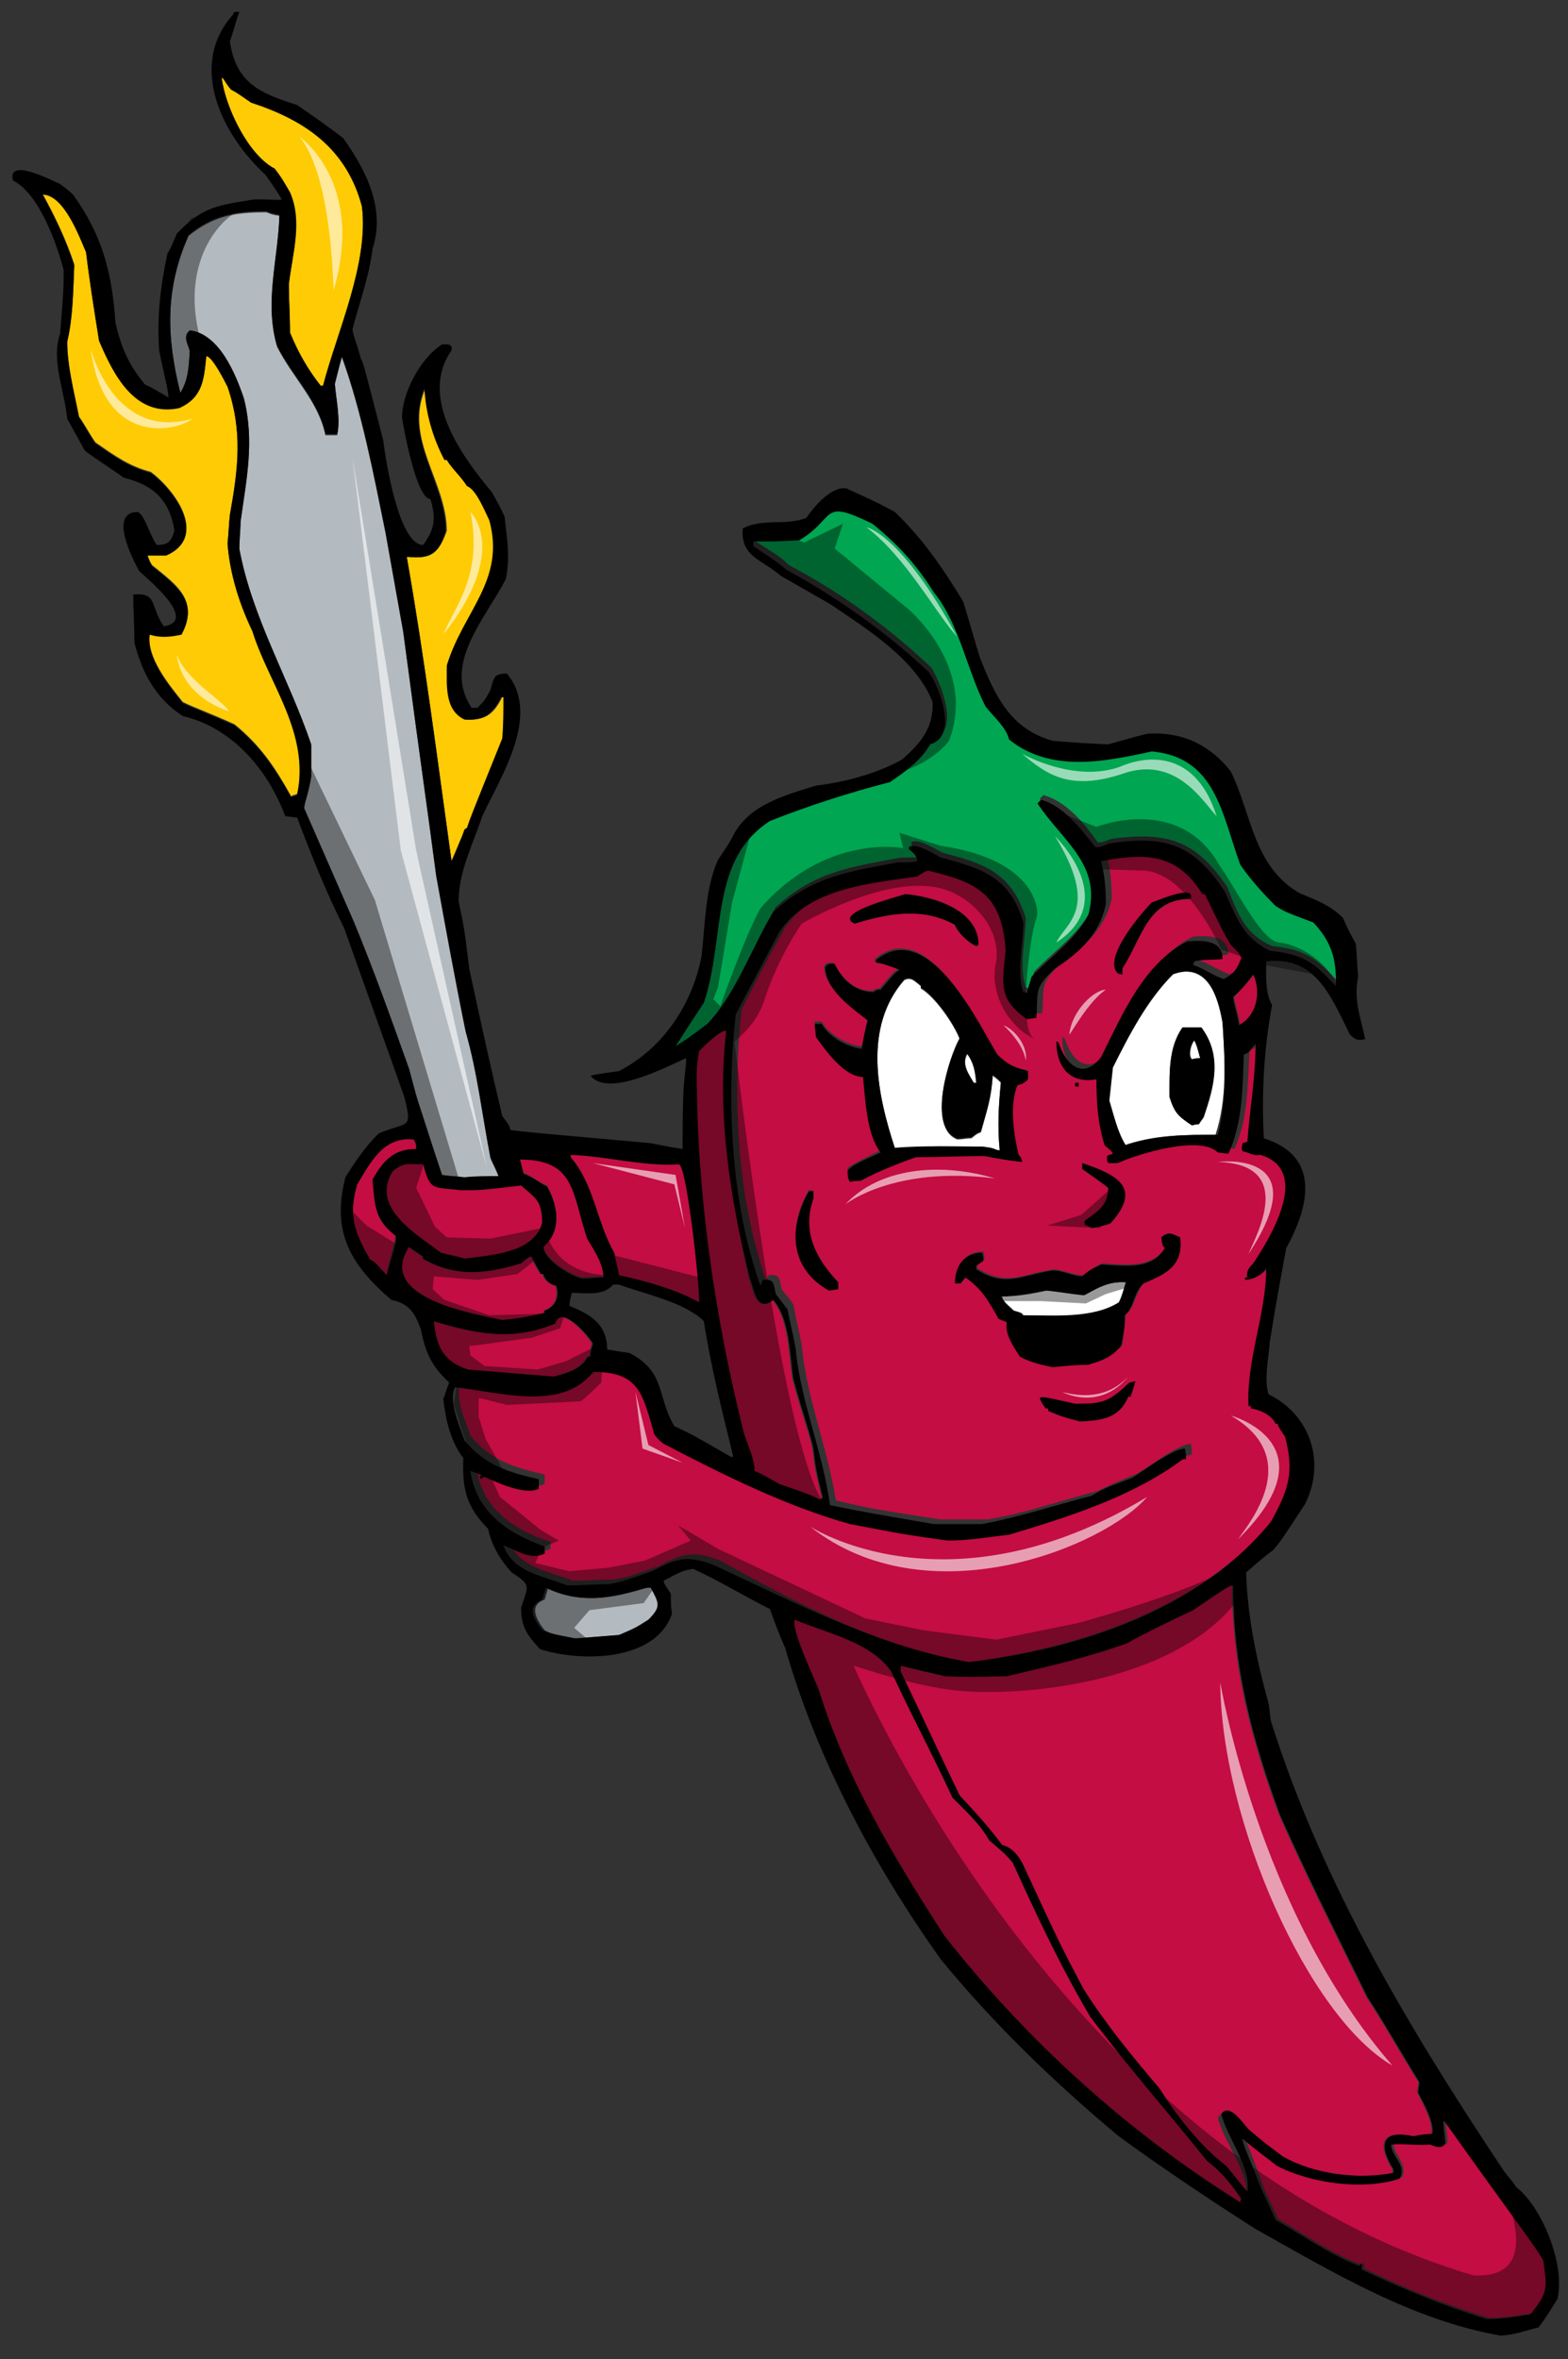
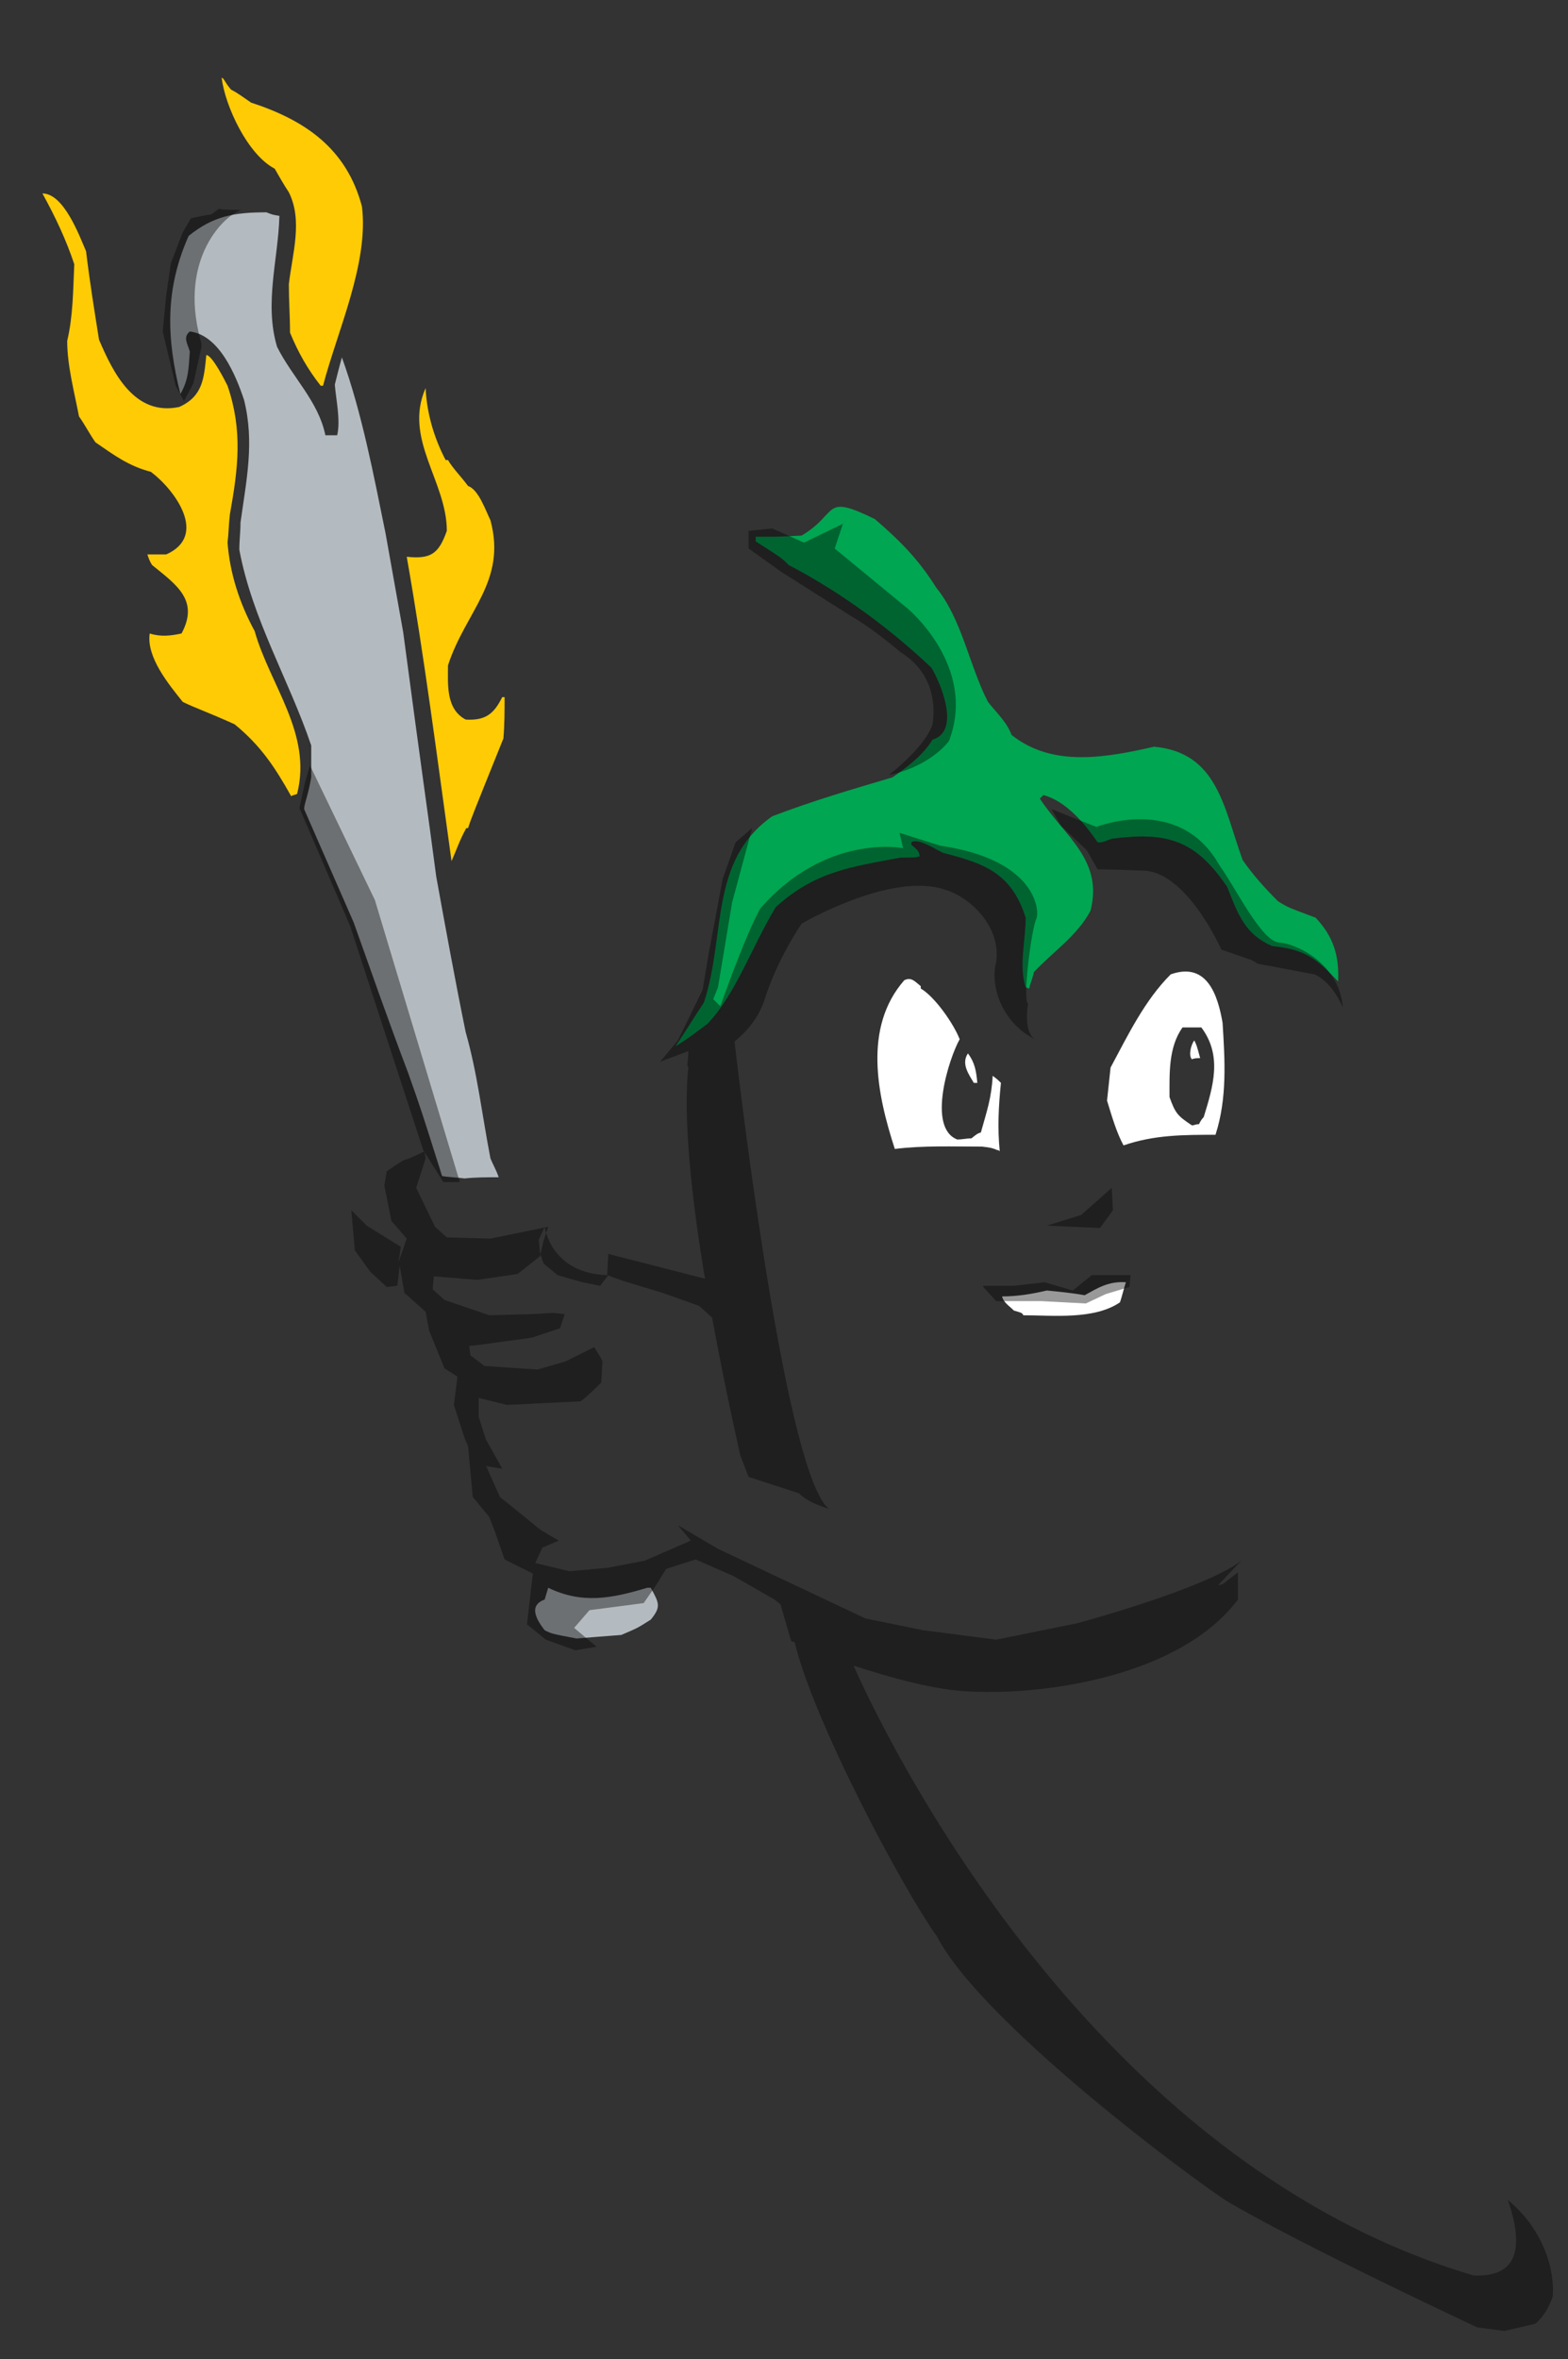
<svg xmlns="http://www.w3.org/2000/svg" version="1.1" id="Layer_1" x="0px" y="0px" width="133px" height="200px" viewBox="0 0 133 200" enable-background="new 0 0 133 200" xml:space="preserve">
  <rect x="0" y="0" width="133" height="200" fill="#333333" stroke="none" />
  <path id="color4" fill="#B4BBC0" d="M55.2,134.6c0.7,1.3,0.9,1.6,0,2.7c-1.1,0.7-1.1,0.7-2.5,1.3c-1.3,0.1-2.6,0.2-3.8,0.3  c-2.1-0.4-2.1-0.4-2.7-0.7c-0.7-0.9-1.4-2.1,0-2.6c0.1-0.3,0.2-0.7,0.3-1c2.9,1.4,5.4,0.9,8.4,0C54.8,134.6,55,134.6,55.2,134.6z   M37.5,99.7c0.6,0.1,1.2,0.1,1.9,0.2c0.9-0.1,1.9-0.1,2.9-0.1c-0.2-0.6-0.5-1.1-0.7-1.6c-0.7-3.6-1.1-7.2-2.1-10.7  c-0.9-4.4-1.7-8.8-2.5-13.2c-0.8-6.1-1.1-7.9-2.8-20.7c-0.5-2.8-1-5.6-1.5-8.4c-1-4.9-2-10.2-3.7-14.9c-0.2,0.7-0.4,1.5-0.6,2.3  c0.1,1.3,0.5,3,0.2,4.3c-0.3,0-0.7,0-1,0c-0.6-2.9-2.8-4.9-4.1-7.5c-1.1-3.7,0.1-7.4,0.2-11.1c-0.6-0.1-0.6-0.1-1.1-0.3  c-2.7,0-4.5,0.3-6.6,2c-2,4.5-1.9,8.6-0.7,13.4c0.7-1.2,0.7-2.2,0.8-3.6c-0.2-0.7-0.6-1.2,0-1.7c2.5,0.3,3.9,3.7,4.6,5.8  c0.9,3.6,0.2,6.8-0.3,10.4c0,0.8-0.1,1.5-0.1,2.3c1.1,5.9,4.2,11,6.1,16.6c0,0.9,0,1.8,0,2.7c-0.3,1.7-0.6,2.2-0.6,2.7  c1.4,3.2,2.8,6.4,4.2,9.6c1.5,4.2,3,8.5,4.6,12.7C35.7,94,35.7,94,37.5,99.7z" />
  <path id="fill" fill="#FFFFFF" d="M95.5,108.7c-0.2,0.6-0.3,1.1-0.5,1.7c-2.2,1.5-5.7,1.1-8.2,1.1c-0.1-0.2-0.1-0.2-0.8-0.4  c-0.4-0.4-0.9-0.7-1-1.2c1.3,0,2.5-0.2,3.8-0.5c1,0.1,2.1,0.2,3.2,0.4C93.1,109.2,94,108.6,95.5,108.7z M84.6,97.5  c-0.5-0.2-0.5-0.2-1.3-0.3c-2.5,0-5-0.1-7.4,0.2c-1.5-4.6-2.7-10.3,0.8-14.3c0.6-0.3,0.9,0.1,1.4,0.5c0,0.1,0,0.1,0,0.2  c1.2,0.7,2.8,3,3.3,4.3c-0.9,1.6-2.8,7.5-0.2,8.5c0.4,0,0.8-0.1,1.2-0.1c0.5-0.4,0.5-0.4,0.8-0.5c0.5-1.8,0.9-2.9,1-4.8  c0.4,0.3,0.4,0.3,0.7,0.6c-0.2,2-0.3,3.8-0.1,5.8C84.7,97.5,84.7,97.5,84.6,97.5z M103.7,86.7c0.2,3.2,0.4,6.4-0.6,9.5  c-2.7,0-5.2,0-7.8,0.9c-0.6-1.1-1-2.5-1.4-3.8c0.1-0.9,0.2-1.9,0.3-2.8c1.5-2.8,2.9-5.7,5.1-7.9C102.4,81.5,103.3,84.4,103.7,86.7z   M101.9,87.1c-0.6,0-1.1,0-1.6,0c-1.2,1.7-1.1,3.9-1.1,5.9c0.5,1.4,0.7,1.6,1.9,2.4c0.2,0,0.3-0.1,0.6-0.1c0.1-0.2,0.2-0.4,0.4-0.6  C102.9,92.1,103.7,89.5,101.9,87.1z M82.9,91.8c-0.1-1-0.2-1.7-0.8-2.5c-0.6,0.9,0.1,1.8,0.5,2.5C82.7,91.8,82.8,91.8,82.9,91.8z   M101.1,89.8c0.2-0.1,0.5-0.1,0.7-0.1c-0.3-1.1-0.3-1.1-0.5-1.5C101,88.6,100.8,89.5,101.1,89.8z" />
  <path id="color3" fill="#00A651" d="M60,86.8c-1.6,1.2-1.6,1.2-2.7,1.9c0.8-1.2,1.6-2.5,2.4-3.7c1.9-5.7,0.4-12,5.8-15.8  c3.4-1.3,6.8-2.3,10.2-3.3c1.3-0.9,2.6-1.9,3.4-3.2c2.4-0.7,0.7-4.8-0.1-6.1c-3.6-3.4-7.7-6.4-12.1-8.7c-0.6-0.6-0.6-0.6-2.8-2  c0-0.1,0-0.3,0-0.4c2.1,0,2.1,0,3.9-0.1c3.2-1.9,1.7-3.6,6.2-1.4c2.1,1.8,3.7,3.4,5.2,5.8c2.2,2.7,2.8,6.6,4.4,9.7  c0.7,0.9,1.6,1.7,2,2.8c3.5,2.8,8.1,1.9,12.1,1c5.4,0.5,5.9,5.2,7.5,9.6c0.9,1.3,1.9,2.4,3,3.5c0.8,0.5,0.8,0.5,3.2,1.4  c1.5,1.6,2,3.2,1.9,5.4c-1.9-2-2.8-2.7-5.6-3c-2.3-1-2.9-2.7-3.8-5c-2.7-4-5.1-4.7-9.8-4.1c-0.3,0.1-0.9,0.4-1.2,0.3  c-1.1-1.6-2.7-3.5-4.6-4c-0.1,0.1-0.2,0.2-0.3,0.3c2.1,3.2,5.4,5.2,4.3,9.5c-1.1,2.1-3.2,3.5-4.8,5.2c-0.1,0.5-0.3,0.9-0.4,1.4  c-0.1,0-0.2-0.1-0.3-0.1c-0.6-1.8,0-4,0-5.9c-1.2-3.8-3.5-4.6-7-5.5c-0.5-0.2-2.1-1.3-2.7-0.9c0,0.1,0,0.1,0,0.2  c0.3,0.3,0.7,0.5,0.7,1c-0.4,0.1-0.4,0.1-1.6,0.1c-4.3,0.8-7.3,1.2-10.6,4.2C63.8,80.2,62.4,84.3,60,86.8z" />
-   <path id="color2" fill="#C40D42" d="M130.9,191.6c0.3,2.2,0.5,2.7-0.9,4.5c-1.2,0.2-2.4,0.4-3.7,0.4c-3.6-1.1-7.2-2.5-10.6-4.2  c0-0.2,0-0.3,0-0.5c-0.1,0.1-0.2,0.1-0.2,0.2c-2.5-0.9-4.9-2.6-7.1-3.9c-0.4-0.9-0.8-1.7-1.2-2.6c-0.9-2.6-1.6-4.2-1.6-4.3  c1,0.7,1.9,1.5,2.9,2.3c2.9,1.5,7.3,2,10.4,1.1c0.6-1.1-0.7-1.9-0.7-2.9c1-0.1,2.1,0.1,3.3,0c0.5,0.2,1,0.3,1.3-0.1  c-0.2-1.9-0.2-1.9-0.1-1.9C128.4,188,130,190.1,130.9,191.6z M102.4,183.2c-3.3-4.1-6.8-8.1-9.9-12.2c-2.5-4.2-4.6-8.7-6.6-13.1  c-0.6-0.7-0.6-0.7-2-1.9c-0.7-1.3-2.1-2.6-3.1-3.6c-2.4-5.1-3.4-6.8-5.2-10.7c-1.7-2.5-5.6-3.3-8.2-4.4c-0.3,0.9,1.7,5,2.1,6.1  c2.3,7.4,6.4,14.2,10.6,20.7c7,8.9,15.5,16.6,25.1,22.6c0-0.1,0.1-0.1,0.2-0.1C104.4,185.1,103.6,184.1,102.4,183.2z M105.8,180.5  c1.3,1.1,1.3,1.1,2.9,2.3c2.6,1.5,6.4,2,9.4,1.4c0-0.1,0-0.2,0-0.3c-1.3-2.1-1-3.4,1.7-2.8c0.5-0.1,1-0.2,1.6-0.2  c0.2-1-0.8-2.7-1.2-3.5c0-0.3,0.1-0.6,0.1-0.9c-1.5-2.4-2.9-4.9-4.4-7.2c-2.5-5.1-5.1-10.2-7.4-15.4c-2.4-6.5-4-12.6-4-19.5  c-0.3,0-0.3,0-3.4,2.1c-1.9,0.9-3.8,1.8-5.6,2.8c-3.3,1.2-6.8,2-10.2,2.8c-1.6,0-2.2,0.1-5.2,0c-1.3-0.3-2.6-0.6-3.8-0.9  c0,0.1,0,0.3,0,0.5c1.7,3.5,3.3,7,5,10.5c1.3,1.4,2.5,2.7,3.6,4.2c0.8,0.2,1.3,0.8,1.7,1.5c3.2,6.9,3.2,6.9,5.2,10.7  c1.9,3,4.2,5.8,6.5,8.5c1.4,2.3,3.5,4.9,5.6,6.5c0.6,0.7,1.2,1.5,1.8,2.2c0.2-1.7-2-4.4-2.4-6.3C104.3,178.2,105.5,180,105.8,180.5z   M82.2,140.9c-7.6-1.3-14.5-4.9-21.1-8.6c-2.3-0.9-3.2-0.6-5.3,0.5c-2.6,0.9-2.6,0.9-3.7,1.1c-1.2,0-2.3,0.1-3.5,0.1  c-2-0.8-4.7-1.1-5.4-3.4c1.1,0.5,2.3,1.3,3.5,0.7c0-0.2,0-0.4,0-0.6c-3.2-1-5.9-2.9-6.3-6.4c0.3,0.1,0.6,0.3,1,0.4  c-0.1,0-0.1,0.1-0.2,0.1c0,0.1,0.1,0.1,0.1,0.2c0.1-0.1,0.2-0.1,0.3-0.2c1.1,0.5,3.4,1.6,4.6,1c0-0.3,0-0.6,0-0.8  c-2.6-0.6-4.6-1.2-6.3-3.3c-0.4-1.2-1.4-3.3-0.8-4.5c3.6,0.4,9,2,11.7-1.3c3.9,0,4.2,1.8,5.2,5.3c0.3,0.5,0.3,0.5,0.8,0.8  c5,2.6,10.4,5.3,15.8,6.8c4.7,0.9,4.7,0.9,8.3,1.4c1.7,0,3.5-0.2,5.2-0.5c5-1.5,10.4-3.2,14.6-6.3c0.1,0,0.3-0.1,0.4-0.1  c0-0.5,0-0.5-0.1-0.9c-1,0-3.5,1.9-4.5,2.5c-2.4,1-2.4,1-3.4,1.5c-3.1,0.8-6.2,1.9-9.3,2.4c-1.4,0-2.7,0-4.1,0  c-5.8-0.9-5.8-0.9-8.8-1.6c-0.7-4.5-2.5-8.7-2.9-13.2c-0.2-1.1-0.5-2.2-0.7-3.4c-0.3-0.5-0.7-0.9-1-1.3c-0.2-0.9-0.1-1.3-1.1-1.2  c-0.1,0.2-0.2,0.3-0.2,0.5c-2.5-7.1-2.9-15.6-2.1-23c1.2-2.4,2.4-4.7,3.7-7c2.6-3.7,7.6-4.1,11.7-4.7c0.3-0.2,0.6-0.3,0.9-0.5  c4.3,1,6.3,2,6.6,6.8c-0.3,2.9-0.6,4.1,1.8,5.8c0.2-0.1,0.5-0.1,0.8-0.1c0.2-2.2-0.3-2.5,1.6-4.2c1.9-1.4,3.7-2.9,4.3-5.5  c0-1.2-0.1-2.4-0.4-3.6c3.7-0.7,6.4-0.8,8.6,2.8c0.1,0,0.1,0,0.2,0c1.6,3.4,1.6,3.4,2.2,4.3c0.7,0.7,0.7,0.7,0.9,1.1  c-0.4,1-0.6,1.3-1.5,1.8c-0.9-0.3-1.7-0.9-2.6-1.2c0-0.1,0.1-0.2,0.1-0.3c0.8-0.2,1.6,0,2.4-0.2c0-1.6-1.7-1.6-3-1.5  c-3.7,1.8-5.6,6.2-7.3,9.8c-1.5,2-3,0.8-3.6-1.2c-0.1,0-0.2-0.1-0.2-0.1c0,2.1,1.1,3.6,3.4,3.2c0,2,0.2,3.7,0.7,5.6  c0.6,0.5,0.6,0.5,0.7,0.7c-0.2,0.1-0.3,0.1-0.5,0.2c0,0.4,0,0.4,0.1,0.6c0.3,0,0.6,0,0.8,0c1.8-0.8,7-2.4,8.5-0.9  c0.3,0,0.6,0,0.9,0.1c1.2-2.6,1.1-5.5,1.3-8.4c0.6-0.1,0.6-0.5,1-0.9c0,2.7-0.4,5.5-0.7,8.3c-0.1,0-0.3,0-0.4,0.1  c-0.1,0.5-0.1,0.5,0,0.7c0.6,0,0.8,0.4,1.5,0.3c4.5,1.2,0.9,7-0.6,9.2c-0.4,0.4-0.6,0.7-0.5,1.2c-0.1,0-0.2,0-0.2,0  c0,0.1,0,0.1,0,0.2c0.7,0,1.6-0.4,1.8-1c0,3.9-1.7,7.8-1.5,11.7c0.1,0,0.1,0,0.2,0c0,0.1,0,0.1,0,0.2c0.8,0.1,1.7,0.6,2.1,1.3  c0.1,0,0.1,0,0.2,0c0.1,0.3,0.1,0.3,0.6,1.1c0.8,3,0.2,4.5-1.2,7.2C101.7,136.5,91.4,139.7,82.2,140.9z M94.9,82.6  c0.1,0,0.2,0,0.3,0c0-0.2,0-0.3,0-0.5c1.7-2.6,2.1-5.9,5.8-5.9c0.4-1.3-2.9,0.2-3.3,0.3C97,77.4,93.6,81.3,94.9,82.6z M91.8,98.6  c0,0.1,0,0.3,0,0.5c0.7,0.5,1.5,1.1,2.2,1.6c0,1.5-0.9,2-2,2.8c0,0.1,0,0.2,0,0.3c0.2,0.1,0.4,0.2,0.6,0.3c0.6-0.1,1.1-0.2,1.6-0.4  C96.9,100.7,94.8,99.7,91.8,98.6z M91.2,92.1c0.1,0,0.2,0,0.3,0c0-0.1,0-0.2,0-0.3c-0.1,0-0.2,0-0.3,0C91.2,91.9,91.2,92,91.2,92.1z   M72.5,78.3c2.9-0.9,5.8-1.4,8.5,0.1c0.2,0.6,1.1,1.5,1.8,1.8c0.1,0,0.1-0.1,0.2-0.1c0-3-3.9-4.1-6.2-4.3  C76.6,75.9,70.5,77.4,72.5,78.3z M71.1,108.7c-1.9-2-3.2-4.3-2.1-7.2c0-0.2,0-0.4,0-0.6c-0.1,0-0.3,0-0.4,0c-1.7,3-1.7,6.5,1.7,8.4  c0.3,0,0.6-0.1,0.8-0.1C71.1,109.1,71.1,108.9,71.1,108.7z M83.5,98c1,0.2,2,0.4,3.1,0.4c-0.1-0.4-0.1-0.4-0.3-0.6  c-0.4-1.8-0.8-4.2-0.1-5.9c0.4-0.1,0.6-0.2,0.9-0.5c0-0.2,0-0.5,0-0.7c-1.2-0.2-1.8-0.5-2.6-1.4c-1.5-2.4-5.8-11.8-10.3-8  c0,0.1,0,0.1,0,0.2c0.6,0.1,0.6,0.1,2,0.6c-0.5,0.4-0.5,0.4-1.6,1.7c-0.3,0-0.3,0-0.6,0.2c-1.6,0-2.6-1.1-3.3-2.4  c-0.4,0-0.6,0-0.8,0.3c0,1.9,2.4,3.5,3.7,4.4c-0.2,0.8-0.3,1.6-0.5,2.4c-1.2-0.1-2.8-1-3.4-2.1c-0.2,0-0.4,0-0.6,0  c0,0.4,0.1,0.8,0.1,1.1c0.8,1.1,2.4,3.4,4,3.4c0.2,1.8,0.3,4.8,1.5,6.4c-2.2,1.1-2.2,1.1-2.8,1.5c0,0.5,0,0.6,0.2,1  c0.3,0,0.6-0.1,0.9-0.1c1.6-0.8,3-1.4,4.7-2C79.7,98,81.6,98,83.5,98z M96.2,117.2c-0.2,0-0.3,0.1-0.5,0.1c-1.7,1.6-2.2,1.7-4.5,1.7  c-2.7-0.6-2.7-0.6-3-0.5c0.1,0.4,0.3,0.6,0.5,0.9c0.1,0,0.1,0,0.2,0c0,0.1,0,0.1,0,0.2c1.2,0.5,1.2,0.5,2.7,0.9  c1.8-0.1,3.3-0.2,4.1-2.1c0.1,0,0.1,0,0.2,0C96.1,117.6,96.1,117.6,96.2,117.2z M100.1,104.9c-0.5-0.2-0.9-0.6-1.5-0.1  c0.1,0.7,0.1,0.7,0.3,0.9c-1.2,1.9-3.5,1.5-5.4,1.4c-0.7,0.3-1.1,0.6-1.6,1c-0.8,0-1.6-0.4-2.5-0.5c-2.7,0.4-4,1.5-6.5-0.1  c0-0.1,0-0.2,0-0.3c0.2-0.1,0.4-0.3,0.6-0.4c0-0.4,0-0.4-0.1-0.7c-1.5,0-2.3,1.1-2.3,2.6c0.1,0,0.3,0,0.5,0c0.1-0.2,0.2-0.3,0.4-0.5  c1.4,1,1.9,1.9,2.8,3.5c0.2,0.1,0.5,0.2,0.7,0.3c-0.2,1,0.7,2.1,1.1,2.9c0.9,0.5,1.8,0.7,2.8,0.9c1-0.1,2-0.1,3-0.2  c1.3-0.4,1.9-0.6,2.8-1.6c0.2-1.6,0.2-1.6,0.3-2.6c0.8-0.6,0.8-1.9,1.6-2.7C98.9,108,100.4,107.3,100.1,104.9z M59.2,89.1  c-0.1,0.6-0.2,1.2-0.2,1.8c0,10.3,1.5,20.6,4,30.6c0.3,1,0.9,2.1,0.9,3.2c0.5,0.2,0.5,0.2,2.1,1.1c2.6,0.9,2.6,0.9,3.4,1.3  c0.1,0,0.2-0.1,0.3-0.1c-0.6-2.5-0.6-2.5-0.8-4.2c-0.3-1.4-0.8-2.6-1.7-5.9c-0.3-2-0.3-5.1-1.7-6.7c-1.4,1.1-1.6-0.8-2-1.9  c-1.5-6.7-2.6-14-1.8-20.9C61.1,87.2,59.6,88.8,59.2,89.1z M46.9,116.7c1.1-0.3,2.3-0.6,2.9-1.7c0.1,0,0.1,0,0.2,0  c0-0.4,0.1-0.8,0.2-1.1c-0.3-0.6-2.7-3.4-3.2-1.7c-3.6,1.5-6.6,0.9-10.3-0.2c0.2,2.1,0.7,3.5,2.9,4.2  C42.1,116.3,44.5,116.5,46.9,116.7z M46.1,111.3c0-0.1,0-0.2,0-0.2c0.9-0.3,1.3-1.1,1-2.1c-0.5-0.1-1-0.5-1.1-1c-0.1,0-0.2,0-0.2,0  c-0.3-0.5-0.6-1-0.8-1.5c-0.3,0.1-0.3,0.1-0.9,0.6c-3,0.9-5.5,1.2-8.3-0.4c0-0.1,0-0.1,0-0.2c-0.2-0.1-0.2-0.1-1.2-0.8  c-2.7,4.4,5.8,5.7,8,6.2C43.8,111.8,45,111.6,46.1,111.3z M52.5,108.1c2.3,0.5,4.8,1.2,6.8,2.3c0.1-0.9-1-11.4-1.7-11.7  c-3,0.2-6.2-0.7-9.2-0.8c0,0.1,0,0.1,0,0.2c2,2.3,2.2,5.5,3.7,8.1C52.2,106.8,52.3,107.5,52.5,108.1z M46.4,100.5  c0.9,1.6,1.3,3.7-0.3,5.1c0,1.1,2.3,2.5,3.3,2.7c0.6,0,1.2-0.1,1.8-0.1c-0.1-1.3-0.7-2.1-1.4-3.3c-1.3-3.8-1-6.7-5.7-6.7  c0.1,0.4,0.2,0.8,0.3,1.2C45.3,99.8,45.5,100.1,46.4,100.5z M31.6,100c0.9-1.6,1.8-2.6,3.7-2.6c0-0.4,0-0.4-0.2-0.8  c-2.6-0.3-3.7,2-4.8,3.8c-0.8,2.7-0.2,4.1,1.1,6.4c0.3,0.1,0.3,0.1,1.4,1.3c0.1-1,0.7-2.5,0.7-3.4C31.8,103.4,31.8,102.4,31.6,100z   M35.9,98.7c-1.2,0-1.7-0.2-2.6,0.6c-1.9,3.1,2,5.3,4.1,6.9c0.7,0.2,1.4,0.3,2,0.5c2.3-0.3,6-0.5,6.6-3.1c-0.1-1.8-0.4-1.9-1.8-3.1  c-3.4,0.3-3.4,0.3-5.1,0.3C36.8,100.5,36.5,101,35.9,98.7z M104.7,84.5c0,0.5,0.3,1.2,0.5,2.4c1.5-0.7,1.8-2.8,1.2-4.3  C105.8,83.3,105.3,83.9,104.7,84.5z" />
  <path id="color1" fill="#FFCB05" d="M38.3,73c-1.2-8.6-2.3-17.3-3.8-25.8c2,0.2,2.7-0.2,3.4-2.2c0-4.2-3.7-7.8-1.8-12.1  c0.1,2.1,0.7,4.2,1.7,6.1c0.1,0,0.1,0,0.2,0c0.4,0.7,1.2,1.5,1.7,2.2c0.9,0.3,1.5,2.1,1.9,2.9c1.4,5.2-2.1,7.7-3.6,12.3  c0,1.6-0.2,3.7,1.5,4.6c1.7,0.1,2.4-0.5,3.1-1.9c0.1,0,0.1,0,0.2,0c0,1.2,0,2.3-0.1,3.5c-2.7,6.7-2.7,6.7-3,7.6  c-0.1,0-0.2,0-0.2,0.1C39,71.2,38.7,72.1,38.3,73z M19.3,46c0.1-0.8,0.1-1.6,0.2-2.4c0.7-3.9,1.1-7.1-0.2-10.9  c-0.2-0.4-1.3-2.6-1.8-2.6c-0.2,2-0.3,3.5-2.3,4.4c-3.8,0.8-5.6-2.9-6.8-5.7c-0.4-2.5-0.8-5-1.1-7.5c-0.6-1.4-1.9-4.9-3.7-4.9  c1.1,2,2,3.9,2.7,6c-0.1,2.2-0.1,4.4-0.6,6.5c0,2.1,0.6,4.3,1,6.4c0.5,0.7,0.9,1.5,1.4,2.2c1.6,1.1,2.8,2,4.7,2.5  c2,1.5,4.9,5.4,1.3,7c-0.6,0-1.1,0-1.6,0c0.1,0.3,0.2,0.6,0.4,0.9c2.1,1.7,4,3,2.5,5.8c-0.9,0.2-1.8,0.3-2.7,0  c-0.3,2,1.6,4.3,2.8,5.8c1,0.5,2.2,0.9,4.4,1.9c2.2,1.8,3.4,3.6,4.8,6.1c0.1-0.1,0.3-0.1,0.5-0.2c1.3-5.1-2.3-9.2-3.6-13.8  C20.3,51.1,19.5,48.6,19.3,46z M24.5,24.1c0,1.4,0.1,2.7,0.1,4.1c0.7,1.7,1.5,3.1,2.6,4.5c0.1,0,0.1,0,0.2,0  c1.2-4.6,3.9-10.4,3.3-15.2c-1.3-4.9-4.8-7.3-9.4-8.8c-0.6-0.4-1.1-0.8-1.7-1.1c-0.6-0.7-0.6-1-0.8-1c0.3,2.4,2.2,6.5,4.5,7.7  c0.4,0.7,0.8,1.4,1.2,2C25.7,18.7,24.8,21.5,24.5,24.1z" />
-   <path id="outline" d="M132.1,194.9c-1,1.6-1,1.6-1.6,2.4c-2.2,0.6-2.2,0.6-3.2,0.7c-7.5-1.3-14.3-5.4-20.9-9.1  c-3.9-2.5-7.8-5.1-11.5-7.8c-5.4-4.5-10.6-9.5-15.1-15c-5.7-8-10.5-17-13.2-26.4c-0.5-1.1-0.9-2.2-1.3-3.3c-2.2-1.1-4.3-2.4-6.5-3.4  c-1,0.1-1.7,0.6-2.5,1c0,0.2,0,0.2,0.6,1.1c0,0.6,0,1.1,0.1,1.7c-1.4,4.1-7.8,4.1-11.2,3c-1.1-1.2-1.6-1.9-1.6-3.5  c0.6-1.9,0.9-1.9-0.8-3c-1-1.1-1.7-2.3-2-3.7c-1.9-1.9-2.2-3.5-2.1-6c-1.1-1.4-1.5-3.3-1.7-5c0.2-0.5,0.3-0.9,0.5-1.4  c-1.5-1.4-2-2.5-2.4-4.5c-0.5-1.4-1-2.2-2.5-2.5c-3.5-3-5.1-5.8-3.9-10.4c0.8-1.3,1.7-2.6,2.8-3.7c2.5-1.1,2.9-0.2,2.2-3.1  c-1.7-4.8-3.4-9.5-5.1-14.3c-1.5-3-2.8-6.2-4-9.4c-0.3,0-0.7-0.1-1-0.1c-1.5-4-4.5-7.5-8.7-8.5c-2.3-1.5-3.4-3.6-4.1-6.2  c0-1.4-0.1-2.8-0.1-4.1c2.1-0.2,1.4,1,2.6,2.7c3-0.5-1.5-4.1-2.1-4.7c-0.6-1.1-2.6-5-0.1-5c0.6,0.3,1,2,1.6,2.8c1,0,1.2-0.3,1.5-1.2  c-0.4-2.6-1.8-3.9-4.3-4.5c-0.8-0.6-2.7-1.8-3.3-2.3c-0.5-0.9-1-1.8-1.5-2.7c-0.2-2.3-1.4-5-0.6-7.2c0.3-3.8,0.3-3.8,0.3-5.4  c-0.6-2.3-2.1-6.5-4.3-7.6c-0.5-2,3.3,0,4,0.3c0.4,0.3,0.8,0.6,1.1,0.9c2.5,3.5,3.3,6.6,3.6,10.9c0.5,2.1,1.1,3.5,2.5,5.2  c0.7,0.3,1.3,0.7,2,1.1c-0.1-1-0.3-1.5-0.8-4c-0.2-2.8,0.1-5.4,0.7-8.2c0.3-0.5,0.3-0.5,0.8-1.7c2.2-2.3,3.5-2.4,6.6-2.9  c1.8,0,2,0.1,2.3,0c-0.4-0.7-0.9-1.4-1.4-2.1c-3.7-3.4-6.6-9.3-2.7-13.6C19.7,1,20,1,20.3,1c-0.3,0.8-0.5,1.7-0.8,2.5  C20,7,22,7.9,25.2,8.9c1.3,0.9,2.6,1.8,3.9,2.8c2,2.8,3.6,6,2.5,9.4c-0.3,2.4-1.1,4.5-1.7,6.8c0,0.4,0.5,1.6,0.7,2.5  c0.2,0.3,0.2,0.3,1.9,6.9c0.2,1.6,1.3,8.9,3.4,8.9c1-1.4,1.1-2.3,0.6-3.9c-1.2,0-2.3-6.2-2.4-6.9c0-2.1,1.6-5.1,3.4-6.2  c0.4,0,0.9-0.1,0.8,0.5c-2.8,4,0.9,9,3.4,12c0.4,0.7,0.8,1.4,1.1,2.1c0.2,1.9,0.5,3.4,0.1,5.3c-1.7,3.3-5.4,7.2-2.9,10.9  c0.1,0,0.3,0,0.5,0c0.6-0.6,0.6-0.6,1.1-1.5c0.3-1.1,0.3-1.4,1.4-1.4c2.9,3.5-0.5,8.7-2.1,12.1c-0.8,2.4-2,4.7-2,7.2  c0.5,2.4,0.5,2.4,0.9,5.7c0.9,4.2,1.8,8.3,2.8,12.5c0.6,0.8,0.6,0.8,0.7,1.2c1.4,0.2,7.5,0.7,11.8,1.1c2.1,0.4,2.1,0.4,2.8,0.5  c0-1.8,0-3.6,0.1-5.4c0.2-1.9,0.2-1.9,0.2-2.3c-1.4,0.6-6.6,3.4-8.1,1.5c0.3-0.1,0.3-0.1,2.4-0.4c3.7-1.9,6.2-5.6,7-9.7  c0.3-2.5,0.3-5.8,1.4-8.2c0.4-0.6,0.8-1.2,1.1-1.7c1.3-2.9,4.3-3.7,7.2-4.6c2.5-0.3,5.1-1,7.3-2.2c1.6-1.4,2.7-2.7,2.6-4.9  c-1.4-3.6-5.6-6.2-8.7-8.3c-1.4-0.8-2.8-1.6-4.2-2.4c-1.6-1.4-3.4-1.6-3.2-4c1.7-0.9,3.6-0.2,5.4-0.9c0.6-0.9,2.1-2.7,3.4-2.5  c0.8,0.4,2.1,0.9,4.1,2c2.4,2.3,4.1,4.8,5.8,7.6c0.5,1.6,0.9,3.1,1.4,4.7c1.3,3.3,2.6,6.1,6.2,7.1c2.5,0.2,2.5,0.2,4.7,0.3  c1.1-0.3,2.1-0.6,3.3-0.9c2.9-0.2,5.3,0.9,7.1,3.2c1.8,3.7,1.9,8,5.8,10.3c1.4,0.6,2.6,1,3.7,2.1c0.3,0.7,0.7,1.5,1.1,2.2  c0.1,0.9,0.1,1.8,0.2,2.8c-0.4,2,0.2,3.4,0.6,5.3c-0.6,0.1-0.8,0.1-1.3-0.4c-1.6-3.2-2.9-6.7-7.1-6.2c0,1.2-0.1,2.7,0.5,3.7  c-0.7,3.7-0.9,7.6-0.7,11.3c4.8,1.5,3.9,5.7,1.9,9.3c-0.9,4.9-0.9,4.9-1.4,8c-0.1,1.4-0.5,3.1-0.1,4.4c3.5,1.7,4.9,5.7,3.1,9.3  c-2.1,3.2-2.1,3.2-2.7,3.9c-0.8,0.6-0.8,0.6-2.3,1.9c0.1,3.7,0.9,7.5,1.9,11.1c0.1,0.5,0.1,1,0.2,1.5c4.4,13.9,11.8,26.2,19.8,38.2  c0.3,0.4,0.7,0.8,1,1.3C130.8,187.1,132.8,192,132.1,194.9z M60,86.8c2.4-2.5,3.8-6.5,5.6-9.5c3.3-3,6.3-3.4,10.6-4.2  c1.2,0,1.2,0,1.6-0.1c0-0.4-0.3-0.7-0.7-1c0-0.1,0-0.2,0-0.2c0.5-0.4,2.2,0.6,2.7,0.9c3.5,0.9,5.9,1.7,7,5.5c0,1.9-0.6,4.2,0,5.9  c0.1,0,0.2,0,0.3,0.1c0.1-0.5,0.3-1,0.4-1.4c1.6-1.7,3.7-3.1,4.8-5.2c1.2-4.3-2.2-6.3-4.3-9.5c0.1-0.1,0.2-0.2,0.3-0.3  c1.9,0.5,3.4,2.5,4.6,4c0.4,0.1,0.9-0.2,1.2-0.3c4.7-0.7,7.1,0,9.8,4.1c1,2.3,1.6,3.9,3.8,5c2.8,0.3,3.7,0.9,5.6,3  c0.1-2.3-0.4-3.8-1.9-5.4c-2.4-0.9-2.4-0.9-3.2-1.4c-1.1-1.1-2.1-2.2-3-3.5c-1.6-4.4-2.1-9.1-7.5-9.6c-4.1,0.9-8.6,1.8-12.1-1  c-0.3-1.1-1.2-1.8-2-2.8c-1.6-3.1-2.2-7-4.4-9.7c-1.5-2.4-3.1-4.1-5.2-5.8c-4.5-2.2-3-0.5-6.2,1.4c-1.8,0.1-1.8,0.1-3.9,0.1  c0,0.1,0,0.2,0,0.4c2.1,1.4,2.1,1.4,2.8,2c4.4,2.4,8.5,5.3,12.1,8.7c0.9,1.3,2.5,5.4,0.1,6.1c-0.8,1.4-2.1,2.3-3.4,3.2  c-3.5,0.9-6.9,2-10.2,3.3C60.1,73,61.6,79.3,59.7,85c-0.8,1.2-1.6,2.4-2.4,3.7C58.4,88,58.4,88,60,86.8z M106.3,82.6  c-0.5,0.7-1,1.3-1.7,1.9c0,0.5,0.3,1.2,0.5,2.4C106.6,86.1,107,84.1,106.3,82.6z M61.6,87.4c-0.4-0.2-2,1.4-2.3,1.7  c-0.1,0.6-0.2,1.2-0.2,1.8c0,10.3,1.5,20.6,4,30.6c0.3,1,0.9,2.1,0.9,3.2c0.5,0.2,0.5,0.2,2.1,1.1c2.6,0.9,2.6,0.9,3.4,1.3  c0.1,0,0.2-0.1,0.3-0.1c-0.6-2.5-0.6-2.5-0.8-4.2c-0.3-1.4-0.8-2.6-1.7-5.9c-0.3-2-0.3-5.1-1.7-6.7c-1.4,1.1-1.6-0.8-2-1.9  C61.9,101.6,60.8,94.3,61.6,87.4z M59.7,112c-1.6-1.6-5-2.3-7.2-3.1c-0.2,0-0.3,0-0.5,0c-0.8,1-2.4,0.7-3.5,0.7  c-0.1,0.4-0.2,0.8-0.2,1.1c1.7,0.7,3.2,1.5,3.2,3.7c0.6,0.1,1.2,0.2,1.9,0.3c3.1,1.6,2.3,3.7,3.8,6.2c1.5,0.7,1.5,0.7,4.8,2.6  c0.1,0,0.1,0,0.2,0C61.3,119.8,60.3,115.9,59.7,112z M48.4,98.1c2,2.3,2.2,5.5,3.7,8.1c0.1,0.6,0.3,1.2,0.4,1.9  c2.3,0.5,4.8,1.2,6.8,2.3c0.1-0.9-1-11.4-1.7-11.7c-3,0.2-6.2-0.7-9.2-0.8C48.4,97.9,48.4,98,48.4,98.1z M44.1,98.3  c0.1,0.4,0.2,0.8,0.3,1.2c1,0.4,1.2,0.7,2,1.1c0.9,1.6,1.3,3.7-0.3,5.1c0,1.1,2.3,2.5,3.3,2.7c0.6,0,1.2-0.1,1.8-0.1  c-0.1-1.3-0.7-2.1-1.4-3.3C48.5,101.1,48.8,98.3,44.1,98.3z M39.1,100.9c-2.4-0.3-2.6,0.1-3.2-2.2c-1.2,0-1.7-0.2-2.6,0.6  c-1.9,3.1,2,5.3,4.1,6.9c0.7,0.2,1.4,0.3,2,0.5c2.3-0.3,6-0.5,6.6-3.1c-0.1-1.8-0.4-1.9-1.8-3.1C40.8,100.9,40.8,100.9,39.1,100.9z   M34.5,47.2c1.5,8.5,2.6,17.2,3.8,25.8c0.4-0.9,0.8-1.8,1.1-2.7c0.1,0,0.1-0.1,0.2-0.1c0.3-0.9,0.3-0.9,3-7.6  c0.1-1.2,0.1-2.3,0.1-3.5c-0.1,0-0.1,0-0.2,0c-0.7,1.4-1.4,2-3.1,1.9c-1.7-0.8-1.5-2.9-1.5-4.6c1.4-4.6,5-7.2,3.6-12.3  c-0.4-0.8-1.1-2.6-1.9-2.9c-0.5-0.8-1.3-1.5-1.7-2.2c-0.1,0-0.1,0-0.2,0c-1-1.9-1.6-4-1.7-6.1c-1.8,4.3,1.8,8,1.8,12.1  C37.2,47,36.5,47.4,34.5,47.2z M24.6,16.3c1.1,2.5,0.2,5.2-0.1,7.8c0,1.4,0.1,2.7,0.1,4.1c0.7,1.7,1.5,3.1,2.6,4.5  c0.1,0,0.1,0,0.2,0c1.2-4.6,3.9-10.4,3.3-15.2c-1.3-4.9-4.8-7.3-9.4-8.8c-0.6-0.4-1.1-0.8-1.7-1.1c-0.6-0.7-0.6-1-0.8-1  c0.3,2.4,2.2,6.5,4.5,7.7C23.8,14.9,24.2,15.6,24.6,16.3z M21.4,53.5c-1.1-2.3-1.9-4.8-2.1-7.4c0.1-0.8,0.1-1.6,0.2-2.4  c0.7-3.9,1.1-7.1-0.2-10.9c-0.2-0.4-1.3-2.6-1.8-2.6c-0.2,2-0.3,3.5-2.3,4.4c-3.8,0.8-5.6-2.9-6.8-5.7c-0.4-2.5-0.8-5-1.1-7.5  c-0.6-1.4-1.9-4.9-3.7-4.9c1.1,2,2,3.9,2.7,6c-0.1,2.2-0.1,4.4-0.6,6.5c0,2.1,0.6,4.3,1,6.4c0.5,0.7,0.9,1.5,1.4,2.2  c1.6,1.1,2.8,2,4.7,2.5c2,1.5,4.9,5.4,1.3,7c-0.6,0-1.1,0-1.6,0c0.1,0.3,0.2,0.6,0.4,0.9c2.1,1.7,4,3,2.5,5.8  c-0.9,0.2-1.8,0.3-2.7,0c-0.3,2,1.6,4.3,2.8,5.8c1,0.5,2.2,0.9,4.4,1.9c2.2,1.8,3.4,3.6,4.8,6.1c0.1-0.1,0.3-0.1,0.5-0.2  C26.3,62.1,22.8,58,21.4,53.5z M34.7,90.6c0.9,3.4,0.9,3.4,2.8,9c0.6,0.1,1.2,0.1,1.9,0.2c0.9-0.1,1.9-0.1,2.9-0.1  c-0.2-0.6-0.5-1.1-0.7-1.6c-0.7-3.6-1.1-7.2-2.1-10.7c-0.9-4.4-1.7-8.8-2.5-13.2c-0.8-6.1-1.1-7.9-2.8-20.7c-0.5-2.8-1-5.6-1.5-8.4  c-1-4.9-2-10.2-3.7-14.9c-0.2,0.7-0.4,1.5-0.6,2.3c0.1,1.3,0.5,3,0.2,4.3c-0.3,0-0.7,0-1,0c-0.6-2.9-2.8-4.9-4.1-7.5  c-1.1-3.7,0.1-7.4,0.2-11.1c-0.6-0.1-0.6-0.1-1.1-0.3c-2.7,0-4.5,0.3-6.6,2c-2,4.5-1.9,8.6-0.7,13.4c0.7-1.2,0.7-2.2,0.8-3.6  c-0.2-0.7-0.6-1.2,0-1.7c2.5,0.3,3.9,3.7,4.6,5.8c0.9,3.6,0.2,6.8-0.3,10.4c0,0.8-0.1,1.5-0.1,2.3c1.1,5.9,4.2,11,6.1,16.6  c0,0.9,0,1.8,0,2.7c-0.3,1.7-0.6,2.2-0.6,2.7c1.4,3.2,2.8,6.4,4.2,9.6C31.7,82.2,33.2,86.4,34.7,90.6z M33.6,104.8  c-1.8-1.4-1.8-2.5-2-4.8c0.9-1.6,1.8-2.6,3.7-2.6c0-0.4,0-0.4-0.2-0.8c-2.6-0.3-3.7,2-4.8,3.8c-0.8,2.7-0.2,4.1,1.1,6.4  c0.3,0.1,0.3,0.1,1.4,1.3C33,107.2,33.6,105.7,33.6,104.8z M42.6,111.9c1.2-0.1,2.4-0.3,3.6-0.6c0-0.1,0-0.2,0-0.2  c0.9-0.3,1.3-1.1,1-2.1c-0.5-0.1-1-0.5-1.1-1c-0.1,0-0.2,0-0.2,0c-0.3-0.5-0.6-1-0.8-1.5c-0.3,0.1-0.3,0.1-0.9,0.6  c-3,0.9-5.5,1.2-8.3-0.4c0-0.1,0-0.1,0-0.2c-0.2-0.1-0.2-0.1-1.2-0.8C31.8,110.1,40.4,111.4,42.6,111.9z M39.7,116.1  c2.4,0.2,4.9,0.4,7.3,0.6c1.1-0.3,2.3-0.6,2.9-1.7c0.1,0,0.1,0,0.2,0c0-0.4,0.1-0.8,0.2-1.1c-0.3-0.6-2.7-3.4-3.2-1.7  c-3.6,1.5-6.6,0.9-10.3-0.2C37,114,37.5,115.4,39.7,116.1z M55.2,134.6c-0.2,0-0.3,0-0.5,0c-2.9,0.9-5.5,1.4-8.4,0  c-0.1,0.3-0.2,0.7-0.3,1c-1.4,0.6-0.7,1.7,0,2.6c0.7,0.3,0.7,0.3,2.7,0.7c1.2-0.1,2.5-0.2,3.8-0.3c1.4-0.6,1.4-0.6,2.5-1.3  C56.1,136.2,55.9,135.9,55.2,134.6z M82.2,140.9c9.3-1.1,19.5-4.4,25.6-11.9c1.5-2.7,2-4.2,1.2-7.2c-0.6-0.9-0.6-0.9-0.6-1.1  c-0.1,0-0.2,0-0.2,0c-0.3-0.7-1.3-1.2-2.1-1.3c0-0.1,0-0.2,0-0.2c-0.1,0-0.2,0-0.2,0c-0.2-3.9,1.5-7.8,1.5-11.7  c-0.3,0.6-1.2,1-1.8,1c0-0.1,0-0.1,0-0.2c0.1,0,0.1,0,0.2,0c-0.1-0.5,0.1-0.8,0.5-1.2c1.4-2.1,5-7.9,0.6-9.2  c-0.7,0.1-0.9-0.2-1.5-0.3c-0.1-0.2-0.1-0.2,0-0.7c0.1,0,0.3-0.1,0.4-0.1c0.2-2.7,0.7-5.5,0.7-8.3c-0.4,0.4-0.4,0.7-1,0.9  c-0.1,2.8-0.1,5.8-1.3,8.4c-0.3,0-0.6-0.1-0.9-0.1c-1.5-1.5-6.7,0.1-8.5,0.9c-0.3,0-0.6,0-0.8,0c-0.1-0.2-0.1-0.2-0.1-0.6  c0.1-0.1,0.3-0.1,0.5-0.2c-0.1-0.2-0.1-0.2-0.7-0.7c-0.6-1.9-0.7-3.7-0.7-5.6c-2.3,0.4-3.4-1.1-3.4-3.2c0.1,0,0.1,0,0.2,0.1  c0.6,1.9,2.1,3.2,3.6,1.2c1.8-3.6,3.6-7.9,7.3-9.8c1.4-0.1,3-0.1,3,1.5c-0.8,0.1-1.6,0-2.4,0.2c0,0.1-0.1,0.2-0.1,0.3  c0.9,0.3,1.7,0.9,2.6,1.2c0.9-0.5,1.1-0.8,1.5-1.8c-0.2-0.4-0.2-0.4-0.9-1.1c-0.6-1-0.6-1-2.2-4.3c-0.1,0-0.1,0-0.2,0  c-2.2-3.5-4.8-3.5-8.6-2.8c0.3,1.2,0.4,2.4,0.4,3.6c-0.5,2.6-2.3,4.2-4.3,5.5c-1.9,1.7-1.4,2-1.6,4.2c-0.3,0-0.6,0.1-0.8,0.1  c-2.4-1.7-2.1-2.9-1.8-5.8c-0.3-4.7-2.3-5.8-6.6-6.8c-0.3,0.1-0.6,0.3-0.9,0.5c-4.1,0.6-9.2,1-11.7,4.7c-1.2,2.3-2.5,4.7-3.7,7  c-0.8,7.4-0.4,16,2.1,23c0.1-0.2,0.1-0.3,0.2-0.5c1-0.1,0.9,0.3,1.1,1.2c0.3,0.4,0.7,0.9,1,1.3c0.2,1.1,0.5,2.2,0.7,3.4  c0.4,4.4,2.3,8.7,2.9,13.2c3,0.6,3,0.6,8.8,1.6c1.4,0,2.7,0,4.1,0c3.2-0.6,6.2-1.6,9.3-2.4c1-0.6,1-0.6,3.4-1.5  c1-0.6,3.5-2.5,4.5-2.5c0.1,0.5,0.1,0.5,0.1,0.9c-0.1,0-0.3,0-0.4,0.1c-4.2,3.1-9.6,4.8-14.6,6.3c-1.7,0.2-3.5,0.5-5.2,0.5  c-3.6-0.5-3.6-0.5-8.3-1.4c-5.4-1.5-10.8-4.2-15.8-6.8c-0.4-0.3-0.4-0.3-0.8-0.8c-1-3.5-1.3-5.3-5.2-5.3c-2.6,3.4-8,1.7-11.7,1.3  c-0.6,1.2,0.4,3.3,0.8,4.5c1.7,2.1,3.7,2.7,6.3,3.3c0,0.3,0,0.6,0,0.8c-1.1,0.6-3.5-0.5-4.6-1c-0.1,0-0.2,0.1-0.3,0.2  c0-0.1-0.1-0.1-0.1-0.2c0-0.1,0.1-0.1,0.2-0.1c-0.3-0.2-0.7-0.3-1-0.4c0.5,3.5,3.2,5.3,6.3,6.4c0,0.2,0,0.4,0,0.6  c-1.2,0.6-2.4-0.3-3.5-0.7c0.8,2.3,3.4,2.6,5.4,3.4c1.1,0,2.3-0.1,3.5-0.1c1.1-0.2,1.1-0.2,3.7-1.1c2.1-1.1,3-1.4,5.3-0.5  C67.7,136,74.6,139.6,82.2,140.9z M103.7,86.7c-0.4-2.3-1.3-5.2-4.2-4.1c-2.2,2.2-3.7,5.1-5.1,7.9c-0.1,0.9-0.2,1.9-0.3,2.8  c0.4,1.3,0.7,2.7,1.4,3.8c2.6-0.9,5.1-0.9,7.8-0.9C104.1,93.1,103.9,89.9,103.7,86.7z M105.3,186.4c-0.9-1.3-1.7-2.3-2.9-3.2  c-3.3-4.1-6.8-8.1-9.9-12.2c-2.5-4.2-4.6-8.7-6.6-13.1c-0.6-0.7-0.6-0.7-2-1.9c-0.7-1.3-2.1-2.6-3.1-3.6c-2.4-5.1-3.4-6.8-5.2-10.7  c-1.7-2.5-5.6-3.3-8.2-4.4c-0.3,0.9,1.7,5,2.1,6.1c2.3,7.4,6.4,14.2,10.6,20.7c7,8.9,15.5,16.6,25.1,22.6  C105.2,186.5,105.3,186.4,105.3,186.4z M103.6,179.2c0.7-1,1.9,0.9,2.3,1.3c1.3,1.1,1.3,1.1,2.9,2.3c2.6,1.5,6.4,2,9.4,1.4  c0-0.1,0-0.2,0-0.3c-1.3-2.1-1-3.4,1.7-2.8c0.5-0.1,1-0.2,1.6-0.2c0.2-1-0.8-2.7-1.2-3.5c0-0.3,0.1-0.6,0.1-0.9  c-1.5-2.4-2.9-4.9-4.4-7.2c-2.5-5.1-5.1-10.2-7.4-15.4c-2.4-6.5-4-12.6-4-19.5c-0.3,0-0.3,0-3.4,2.1c-1.9,0.9-3.8,1.8-5.6,2.8  c-3.3,1.2-6.8,2-10.2,2.8c-1.6,0-2.2,0.1-5.2,0c-1.3-0.3-2.6-0.6-3.8-0.9c0,0.1,0,0.3,0,0.5c1.7,3.5,3.3,7,5,10.5  c1.3,1.4,2.5,2.7,3.6,4.2c0.8,0.2,1.3,0.8,1.7,1.5c3.2,6.9,3.2,6.9,5.2,10.7c1.9,3,4.2,5.8,6.5,8.5c1.4,2.3,3.5,4.9,5.6,6.5  c0.6,0.7,1.2,1.5,1.8,2.2C106.2,183.8,104,181.1,103.6,179.2z M130.9,191.6c-0.9-1.5-2.5-3.5-8.4-11.8c-0.1,0-0.1,0,0.1,1.9  c-0.3,0.5-0.8,0.3-1.3,0.1c-1.1,0.1-2.2-0.1-3.3,0c0,1,1.4,1.8,0.7,2.9c-3.1,1-7.5,0.4-10.4-1.1c-1-0.8-2-1.5-2.9-2.3  c-0.1,0.2,0.6,1.7,1.6,4.3c0.4,0.8,0.8,1.7,1.2,2.6c2.3,1.3,4.7,3,7.1,3.9c0.1-0.1,0.1-0.2,0.2-0.2c0,0.1,0,0.3,0,0.5  c3.4,1.6,7,3.1,10.6,4.2c1.3,0,2.5-0.2,3.7-0.4C131.4,194.3,131.2,193.8,130.9,191.6z M91.2,119c-2.7-0.6-2.7-0.6-3-0.5  c0.1,0.4,0.3,0.6,0.5,0.9c0.1,0,0.1,0,0.2,0c0,0.1,0,0.1,0,0.2c1.2,0.5,1.2,0.5,2.7,0.9c1.8-0.1,3.3-0.2,4.1-2.1c0.1,0,0.1,0,0.2,0  c0.3-0.9,0.3-0.9,0.4-1.3c-0.2,0-0.3,0.1-0.5,0.1C94,118.9,93.5,119,91.2,119z M100.1,104.9c0.3,2.4-1.2,3.1-3.1,3.9  c-0.9,0.8-0.8,2.1-1.6,2.7c0,1,0,1-0.3,2.6c-0.9,1-1.5,1.2-2.8,1.6c-1,0-2,0.1-3,0.2c-1-0.2-1.9-0.4-2.8-0.9  c-0.5-0.8-1.3-1.9-1.1-2.9c-0.2-0.1-0.5-0.2-0.7-0.3c-0.9-1.6-1.4-2.5-2.8-3.5c-0.1,0.1-0.3,0.3-0.4,0.5c-0.2,0-0.3,0-0.5,0  c0-1.5,0.8-2.6,2.3-2.6c0.1,0.3,0.1,0.3,0.1,0.7c-0.2,0.1-0.4,0.3-0.6,0.4c0,0.1,0,0.2,0,0.3c2.5,1.6,3.8,0.5,6.5,0.1  c0.9,0,1.7,0.5,2.5,0.5c0.5-0.5,1-0.7,1.6-1c2,0.1,4.3,0.5,5.4-1.4c-0.2-0.2-0.2-0.2-0.3-0.9C99.2,104.3,99.6,104.7,100.1,104.9z   M95.5,108.7c-1.5-0.1-2.4,0.5-3.6,1.1c-1.1-0.1-2.1-0.3-3.2-0.4c-1.3,0.2-2.5,0.5-3.8,0.5c0.2,0.5,0.7,0.8,1,1.2  c0.7,0.2,0.7,0.2,0.8,0.4c2.6,0,6,0.3,8.2-1.1C95.2,109.8,95.3,109.3,95.5,108.7z M69,101.6c0-0.2,0-0.4,0-0.6c-0.1,0-0.3,0-0.4,0  c-1.7,3-1.7,6.5,1.7,8.4c0.3,0,0.6-0.1,0.8-0.1c0-0.2,0-0.4,0-0.6C69.2,106.7,68,104.4,69,101.6z M94,100.7c0,1.5-0.9,2-2,2.8  c0,0.1,0,0.2,0,0.3c0.2,0.1,0.4,0.2,0.6,0.3c0.6-0.1,1.1-0.2,1.6-0.4c2.7-3,0.6-4.1-2.4-5.1c0,0.1,0,0.3,0,0.5  C92.5,99.6,93.3,100.1,94,100.7z M83.5,98c-1.9,0-3.9,0.1-5.8,0.1c-1.7,0.6-3.2,1.2-4.7,2c-0.3,0-0.6,0-0.9,0.1  c-0.2-0.3-0.2-0.5-0.2-1c0.6-0.5,0.6-0.5,2.8-1.5c-1.2-1.5-1.3-4.5-1.5-6.4c-1.6,0-3.2-2.3-4-3.4c0-0.4-0.1-0.8-0.1-1.1  c0.2,0,0.4,0,0.6,0c0.6,1.1,2.2,2,3.4,2.1c0.1-0.8,0.3-1.6,0.5-2.4C72.3,85.5,70,83.9,70,82c0.2-0.3,0.3-0.3,0.8-0.3  c0.6,1.3,1.7,2.4,3.3,2.4c0.3-0.2,0.3-0.2,0.6-0.2c1.1-1.3,1.1-1.3,1.6-1.7c-1.4-0.5-1.4-0.5-2-0.6c0-0.1,0-0.2,0-0.2  c4.5-3.7,8.8,5.6,10.3,8c0.9,0.9,1.5,1.1,2.6,1.4c0,0.2,0,0.4,0,0.7c-0.3,0.3-0.5,0.4-0.9,0.5c-0.7,1.7-0.3,4.2,0.1,5.9  c0.2,0.2,0.2,0.2,0.3,0.6C85.6,98.4,84.6,98.2,83.5,98z M82.6,91.8c0.1,0,0.1,0,0.2,0c-0.1-1-0.2-1.7-0.8-2.5  C81.5,90.2,82.2,91.1,82.6,91.8z M83.3,97.2c0.8,0.1,0.8,0.1,1.3,0.3c0.1,0,0.1,0,0.2,0c-0.2-2-0.1-3.8,0.1-5.8  c-0.3-0.3-0.3-0.3-0.7-0.6c-0.1,1.9-0.5,3-1,4.8c-0.3,0.1-0.3,0.1-0.8,0.5c-0.4,0-0.8,0.1-1.2,0.1c-2.6-1-0.7-6.9,0.2-8.5  c-0.5-1.3-2.1-3.6-3.3-4.3c0-0.1,0-0.2,0-0.2c-0.5-0.3-0.8-0.8-1.4-0.5c-3.5,4.1-2.3,9.7-0.8,14.3C78.4,97.1,80.9,97.2,83.3,97.2z   M101.9,87.1c1.8,2.4,1.1,5,0.2,7.6c-0.1,0.2-0.3,0.4-0.4,0.6c-0.2,0-0.4,0-0.6,0.1c-1.2-0.8-1.5-1.1-1.9-2.4c0-2-0.1-4.2,1.1-5.9  C100.8,87.1,101.3,87.1,101.9,87.1z M101.8,89.7c-0.3-1.1-0.3-1.1-0.5-1.5c-0.3,0.3-0.6,1.2-0.2,1.6  C101.3,89.8,101.6,89.7,101.8,89.7z M91.5,91.8c-0.1,0-0.2,0-0.3,0c0,0.1,0,0.2,0,0.3c0.1,0,0.2,0,0.3,0  C91.5,92,91.5,91.9,91.5,91.8z M95.2,82.6c0-0.2,0-0.3,0-0.5c1.7-2.6,2.1-5.9,5.8-5.9c0.4-1.3-2.9,0.2-3.3,0.3  c-0.8,0.8-4.2,4.7-2.9,6C95,82.6,95.1,82.6,95.2,82.6z M72.5,78.3c2.9-0.9,5.8-1.4,8.5,0.1c0.2,0.6,1.1,1.5,1.8,1.8  c0.1,0,0.1-0.1,0.2-0.1c0-3-3.9-4.1-6.2-4.3C76.6,75.9,70.5,77.4,72.5,78.3z" />
  <path id="shadow" opacity="0.4" d="M66.3,48.5l-2.8-2v-1.5l2-0.2l2.7,1.2l3.3-1.6l-0.7,2.1l6.2,5.1c0,0,5.9,4.9,3.5,11.2  c-0.5,0.7-2.2,2.3-5.1,2.9c0.9-0.7,3.2-2.7,3.7-4.3c0.3-1.9-0.1-4.5-2.7-6.1c-2.6-2.2-4.1-3-4.1-3L66.3,48.5z M92.2,72.1l0.9,1.6  c0,0,1.4,0,3.7,0.1c3.8-0.1,6.8,6.7,6.8,6.7l2.6,0.9l0.5,0.3l4.8,0.9c0,0,1.4,0.5,2.4,2.8c-0.3-3.7-3.9-5.4-5.4-5.5  c-1.5-0.1-3.6-4.5-5.1-6.6c-3.4-6-10.4-3.2-10.4-3.2l-3.8-1.5l0.8,1.4L92.2,72.1z M94.4,102.6l-0.1-1.9l-2.6,2.3l-2.9,0.9l4.5,0.2  L94.4,102.6z M83.4,109.1l1.1,1.2h3.8l3.8,0.2l1.7-0.8l2-0.6l0.1-1h-3.3l-1.6,1.3l-2.4-0.7l-2.6,0.3H83.4z M56.2,109.6l3.1,1.1  l1.1,1c1.2,6.5,2.4,11.7,2.4,11.7l0.7,1.8l4.3,1.4c0,0,0.5,0.7,2.5,1.3c-3.5-2.8-7.2-32.8-8-39.6c1.1-0.9,2-2,2.5-3.4  c1.1-3.6,3.2-6.6,3.2-6.6s7.5-4.4,12.1-2.9c2.4,0.7,5.1,3.5,4.3,6.6c-0.3,2.4,1.1,5,3.4,6.1c-0.9-0.5-0.7-2.5-0.6-3  c-0.5-0.3,0.3-6.4,0.7-7.2c0.3-0.6,0.1-5-8.1-6.2c-1-0.3-3.5-1.1-3.5-1.1l0.3,1.3c0,0-6.5-1.3-12.1,5.1c-1.3,2.3-3.4,8.3-3.4,8.3  l-0.6-0.6l0.4-1l1.2-7.2l1.7-6.3l-1.4,1.2l-1.1,3.1l-1.2,6.4l-0.5,3l-2.1,4.3L56,90l2.4-0.9l-0.1,1.3c0,0,0,0,0.1,0  c-0.5,4.3,0.3,11.5,1.4,18l-8.2-2.1l-0.1,1.8l1.4,0.5L56.2,109.6z M127.9,186.5c1.9,5.5-0.4,6.5-2.9,6.4  c-32.5-9.6-49.8-45.4-52.6-51.7c3.1,1,6.9,2.1,10,2.2c6.3,0.3,17.7-1.3,22.6-7.8c0-0.7,0-2.3,0-2.3l-1.3,1l-0.4,0.1  c0.6-0.6,1.2-1.3,2-2.1c-3.1,2.4-13.9,5.3-13.9,5.3l-6.9,1.4l-6.2-0.8l-4.9-1l-12.5-5.9l-3.4-2l1.1,1.3l-3.9,1.7l-3.1,0.6l-3.3,0.3  l-2.9-0.7l0.6-1.3l1.4-0.6c0,0-1.6-0.9-1.8-1.1s-3.2-2.6-3.2-2.6l-1.2-2.7l0.1,0.1l1.3,0.2l-1.4-2.5l-0.6-1.9v-1.6l2.4,0.6  c0,0,6-0.3,6.2-0.3s1.8-1.6,1.8-1.6l0.1-1.8l-0.2-0.4l-0.5-0.8l-2.4,1.2l-2.4,0.7l-4.5-0.3l-1.2-0.9l-0.1-0.8l0.9-0.1l4.4-0.6  l2.4-0.8l0.4-1.2l-1-0.1l-1.8,0.1l-3.6,0.1l-3.8-1.3l-1-0.9l0.1-1.1l3.7,0.3l3.4-0.5l1.9-1.5l0.3-1.3l0.4-1.2l-4.9,1l-3.7-0.1  l-1-0.9l-1.6-3.3l0.8-2.5l-0.1-0.6c0,0-1.4,0.7-1.6,0.7s-1.6,1-1.6,1l-0.2,1.2l0.6,3l1.3,1.5l-0.7,2l0.2-1.3l-2.9-1.8l-1.3-1.3  l0.3,3.4l1.3,1.8l1.4,1.3l0.9-0.1l0.2-1.7l0.4,2.3l1.8,1.6l0.3,1.6l1.3,3.2l1.1,0.7l-0.3,2.4l0.9,2.8l0.3,0.7l0,0l0.4,4.3l1.4,1.7  l0.5,1.3l0.8,2.3l2.4,1.2l-0.1,0.8l-0.4,3.5l1.6,1.3l2.5,0.9l1.8-0.3l-1.9-1.6l1.3-1.5l4.6-0.6l1.1-1.6l0.8-1.3l2.5-0.8l3.2,1.4  l3.5,2l0.5,0.4l0.9,3.1c0,0,0.1,0.1,0.3,0.1c1.6,6.7,9.1,20.8,12.1,25c3.3,6.4,18,17.9,24.4,22.3c6.4,3.8,21.4,10.8,21.4,10.8  l2.3,0.3l2.6-0.6c0,0,0.9-0.6,1.5-2.3C131.9,192.1,130.7,188.8,127.9,186.5z M20.5,17.8c-1.3,0.3-5.4,4-3.5,11c0.2,0.5,0,1,0,1  l-0.6,2.7l-0.8,1.5l-0.7-1.3l-1.1-4.6l0.3-3.1l0.4-2.7l1-2.6l0.7-1.2c0,0,1.4-0.3,1.6-0.3c0.2,0,0.7-0.5,0.8-0.5  C18.8,17.8,20.5,17.8,20.5,17.8z M26.3,64.9l5.5,11.4l7.2,23.9h-1.4l-1.7-2.7l-6.2-19l-4.3-10l0.5-2.3L26.3,64.9z M46.2,104  c0,0,0.5,4,5.4,4.1c-0.7,0.9-0.7,0.9-0.7,0.9l-1.5-0.3l-2.1-0.6l-1.2-1l-0.3-0.9l-0.1-1.1L46.2,104z" />
-   <path id="highlight" opacity="0.6" fill="#FFFFFF" d="M73.5,44.7c0,0,2.9,0.5,7.7,9.3C79.3,51.9,76.9,47.3,73.5,44.7z M95,65  c-3.9,1.4-8.3-1.1-8.3-1.1c2,1.7,4,3.2,8.5,1.7c4.5-1.6,6.8,2.3,8,3.6C101.3,63.2,96.8,64.2,95,65z M89.5,70.9  c3.8,6.2,0.9,7.3,0.1,9C95.1,76.3,89.5,70.9,89.5,70.9z M93.8,83.9c-1,0-2.9,1.8-3.1,3.8C90.8,87.7,92.3,84.9,93.8,83.9z M85.1,86.9  c0,0,1.7,1.5,1.9,3C87.2,88.9,86.3,87.4,85.1,86.9z M105.9,106.3c5.9-8.9-2.6-7.8-2.6-7.8C110,98.7,106.5,104.8,105.9,106.3z   M71.7,102.1c0,0,4.1-3.3,12.7-2.2C79.7,98.5,74.6,99,71.7,102.1z M90.1,118c0,0,3.1,1.7,5.6-1.3C95.1,117.3,93.5,118.9,90.1,118z   M104.4,120c6,3.5,1.9,8.7,0.6,10.5C113.2,122.4,104.4,120,104.4,120z M50.3,98.6l6.9,1.8l0.9,3.7l-0.8-4.5L50.3,98.6z M53.9,118  l0.6,4.8l3.4,1.2l-2.9-1.5L53.9,118z M103.5,142.6c0.1,11.8,7.5,28.4,14.6,32.5C106.7,162,103.5,142.6,103.5,142.6z M29.9,38.8  L34,72.1L41.3,99l-6-26.9L29.9,38.8z M25.4,11.6c2.5,3,2.8,10.8,2.9,13C31,15.4,25.4,11.6,25.4,11.6z M39.9,43.4  c1.1,5.4-1.4,8.1-2.3,10.4C43.3,46.6,39.9,43.4,39.9,43.4z M7.7,29.6c1.1,8.3,7.3,7,8.6,5.9C9.7,37.4,7.7,29.6,7.7,29.6z M15,55.5  c0,0,0.1,3.3,4.4,4.8C19.2,59.6,15.7,57.6,15,55.5z M68.7,129.4c0,0,11.7,7.7,28.6-2.5C93.7,131.1,78.7,137.3,68.7,129.4z" />
</svg>